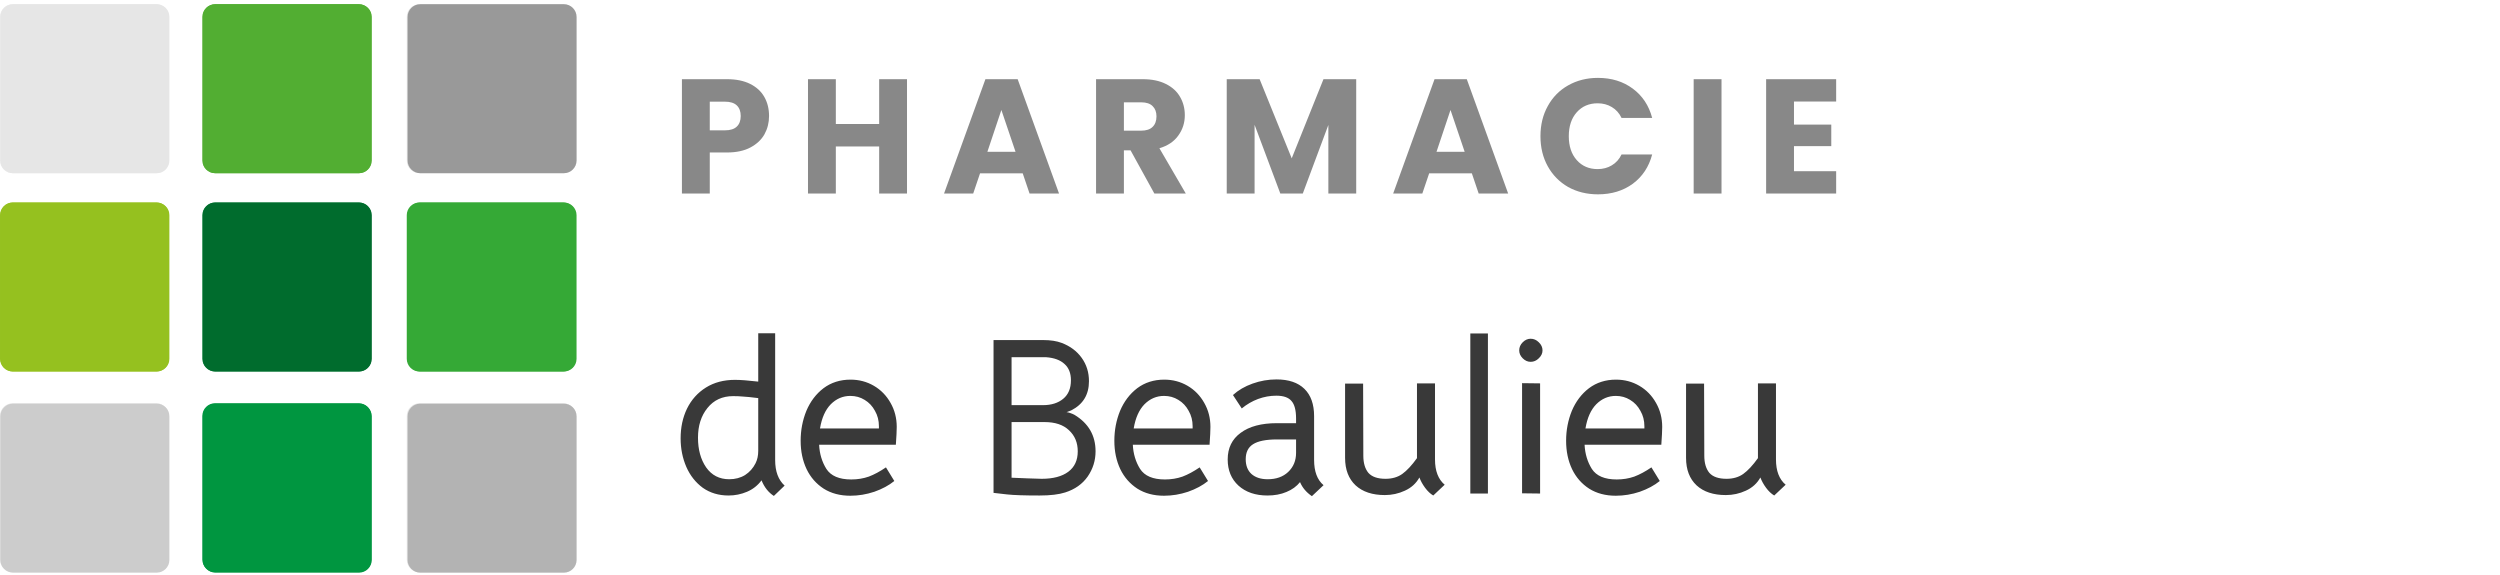
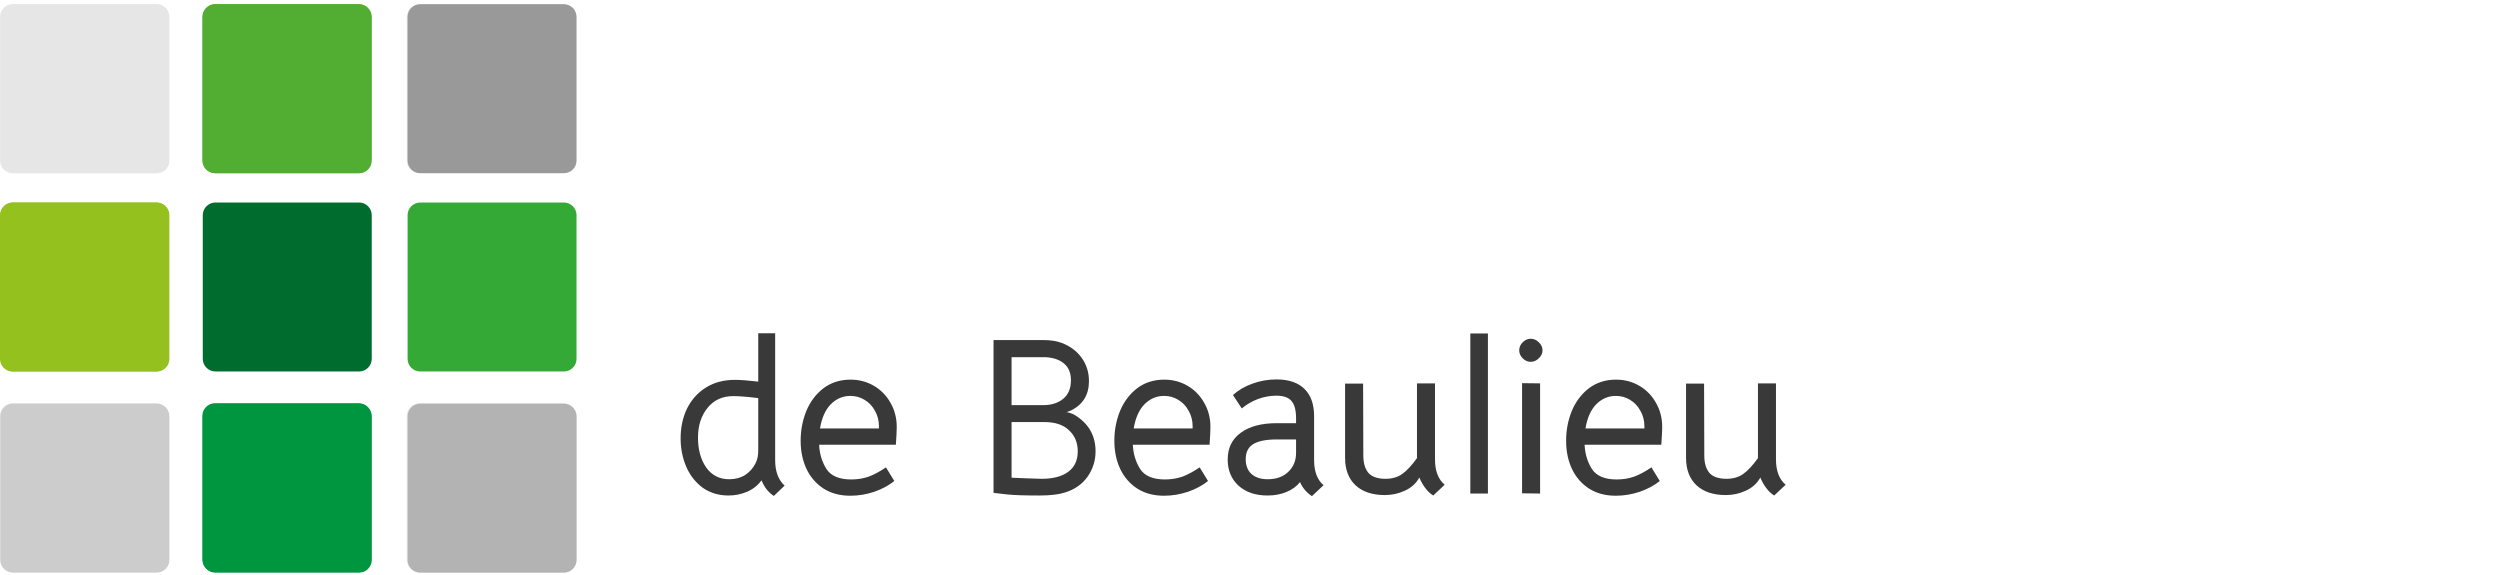
<svg xmlns="http://www.w3.org/2000/svg" width="483" height="111" viewBox="0 0 483 111" fill="none">
  <path d="M69.303 110.552H41.535C40.197 110.552 39.096 109.451 39.096 108.113V80.345C39.096 79.008 40.197 77.906 41.535 77.906H69.303C70.641 77.906 71.742 79.008 71.742 80.345V108.113C71.742 109.451 70.641 110.552 69.303 110.552Z" fill="#009641" />
  <path d="M30.207 71.771H2.439C1.101 71.771 0 70.669 0 69.332V41.564C0 40.226 1.101 39.125 2.439 39.125H30.207C31.544 39.125 32.646 40.226 32.646 41.564V69.332C32.646 70.669 31.544 71.771 30.207 71.771Z" fill="#95C121" />
-   <path d="M69.303 71.771H41.535C40.197 71.771 39.096 70.669 39.096 69.332V41.564C39.096 40.226 40.197 39.125 41.535 39.125H69.303C70.641 39.125 71.742 40.226 71.742 41.564V69.332C71.742 70.669 70.641 71.771 69.303 71.771Z" fill="#067F36" />
  <path d="M69.303 33.461H41.535C40.197 33.461 39.096 32.36 39.096 31.023V3.254C39.096 1.917 40.197 0.815 41.535 0.815H69.303C70.641 0.815 71.742 1.917 71.742 3.254V31.023C71.742 32.36 70.641 33.461 69.303 33.461Z" fill="#53AE32" />
-   <path d="M108.793 71.771H81.024C79.687 71.771 78.586 70.669 78.586 69.332V41.564C78.586 40.226 79.687 39.125 81.024 39.125H108.793C110.13 39.125 111.231 40.226 111.231 41.564V69.332C111.231 70.669 110.13 71.771 108.793 71.771Z" fill="#36A937" />
  <path d="M108.793 77.906H81.024C79.687 77.906 78.586 79.008 78.586 80.345V108.113C78.586 109.451 79.687 110.552 81.024 110.552H108.793C110.13 110.552 111.231 109.451 111.231 108.113V80.345C111.231 79.008 110.13 77.906 108.793 77.906Z" fill="#E7E7E7" />
  <path d="M30.207 77.906H2.439C1.101 77.906 0 79.008 0 80.345V108.113C0 109.451 1.101 110.552 2.439 110.552H30.207C31.544 110.552 32.646 109.451 32.646 108.113V80.345C32.646 79.008 31.544 77.906 30.207 77.906Z" fill="#E7E7E7" />
  <path d="M30.207 33.461H2.439C1.101 33.461 0 32.36 0 31.023V3.254C0 1.917 1.101 0.815 2.439 0.815H30.207C31.544 0.815 32.646 1.917 32.646 3.254V31.023C32.646 32.36 31.544 33.461 30.207 33.461Z" fill="#EDEDED" />
  <path d="M108.793 0.815H81.024C79.687 0.815 78.586 1.917 78.586 3.254V31.023C78.586 32.36 79.687 33.461 81.024 33.461H108.793C110.13 33.461 111.231 32.36 111.231 31.023V3.254C111.231 1.917 110.13 0.815 108.793 0.815Z" fill="#E7E7E7" />
  <path d="M69.382 110.631H41.614C40.276 110.631 39.175 109.53 39.175 108.193V80.424C39.175 79.087 40.276 77.985 41.614 77.985H69.382C70.719 77.985 71.821 79.087 71.821 80.424V108.193C71.821 109.53 70.719 110.631 69.382 110.631Z" fill="#009640" />
  <path d="M30.286 71.771H2.517C1.18 71.771 0.079 70.669 0.079 69.332V41.564C0.079 40.226 1.18 39.125 2.517 39.125H30.286C31.623 39.125 32.725 40.226 32.725 41.564V69.332C32.725 70.669 31.623 71.771 30.286 71.771Z" fill="#95C11F" />
  <path d="M69.382 71.771H41.614C40.276 71.771 39.175 70.669 39.175 69.332V41.564C39.175 40.226 40.276 39.125 41.614 39.125H69.382C70.719 39.125 71.821 40.226 71.821 41.564V69.332C71.821 70.669 70.719 71.771 69.382 71.771Z" fill="#006C2D" />
  <path d="M69.382 33.461H41.614C40.276 33.461 39.175 32.36 39.175 31.023V3.254C39.175 1.917 40.276 0.815 41.614 0.815H69.382C70.719 0.815 71.821 1.917 71.821 3.254V31.023C71.821 32.36 70.719 33.461 69.382 33.461Z" fill="#52AE32" />
  <path d="M108.95 71.771H81.182C79.844 71.771 78.743 70.669 78.743 69.332V41.564C78.743 40.226 79.844 39.125 81.182 39.125H108.95C110.288 39.125 111.389 40.226 111.389 41.564V69.332C111.389 70.669 110.288 71.771 108.95 71.771Z" fill="#35A936" />
  <path d="M108.95 77.985H81.182C79.844 77.985 78.743 79.087 78.743 80.424V108.193C78.743 109.53 79.844 110.631 81.182 110.631H108.95C110.288 110.631 111.389 109.53 111.389 108.193V80.424C111.389 79.087 110.288 77.985 108.95 77.985Z" fill="#EDEDED" />
-   <path d="M108.95 0.815H81.182C79.844 0.815 78.743 1.917 78.743 3.254V31.023C78.743 32.36 79.844 33.461 81.182 33.461H108.95C110.288 33.461 111.389 32.36 111.389 31.023V3.254C111.389 1.917 110.288 0.815 108.95 0.815Z" fill="#EDEDED" />
  <path d="M30.286 77.985H2.517C1.18 77.985 0.079 79.087 0.079 80.424V108.193C0.079 109.53 1.18 110.631 2.517 110.631H30.286C31.623 110.631 32.725 109.53 32.725 108.193V80.424C32.725 79.087 31.623 77.985 30.286 77.985Z" fill="#CCCCCC" />
  <path d="M30.286 33.461H2.517C1.18 33.461 0.079 32.36 0.079 31.023V3.254C0.079 1.917 1.18 0.815 2.517 0.815H30.286C31.623 0.815 32.725 1.917 32.725 3.254V31.023C32.725 32.36 31.623 33.461 30.286 33.461Z" fill="#E6E6E6" />
  <path d="M108.95 0.815H81.182C79.844 0.815 78.743 1.917 78.743 3.254V31.023C78.743 32.36 79.844 33.461 81.182 33.461H108.95C110.288 33.461 111.389 32.36 111.389 31.023V3.254C111.389 1.917 110.288 0.815 108.95 0.815Z" fill="#999999" />
  <path d="M108.95 77.985H81.182C79.844 77.985 78.743 79.087 78.743 80.424V108.193C78.743 109.53 79.844 110.631 81.182 110.631H108.95C110.288 110.631 111.389 109.53 111.389 108.193V80.424C111.389 79.087 110.288 77.985 108.95 77.985Z" fill="#B3B3B3" />
  <path d="M140.756 95.732C138.859 95.732 137.202 95.237 135.786 94.246C134.398 93.226 133.336 91.881 132.6 90.21C131.864 88.511 131.496 86.67 131.496 84.688C131.496 82.564 131.906 80.652 132.727 78.953C133.577 77.226 134.795 75.867 136.381 74.875C137.966 73.884 139.836 73.388 141.988 73.388C143.064 73.388 144.565 73.502 146.491 73.728V64.383H149.761V88.893C149.761 91.074 150.37 92.716 151.588 93.821L149.507 95.817C148.459 95.138 147.666 94.132 147.128 92.801C146.391 93.793 145.457 94.529 144.324 95.01C143.191 95.492 142.002 95.732 140.756 95.732ZM140.883 92.589C142.044 92.589 143.064 92.32 143.942 91.782C144.82 91.216 145.499 90.451 145.981 89.488C146.321 88.808 146.491 88.015 146.491 87.109V76.914C145.16 76.744 144.183 76.645 143.56 76.617C142.965 76.56 142.328 76.532 141.648 76.532C139.552 76.532 137.896 77.297 136.678 78.826C135.46 80.327 134.851 82.238 134.851 84.561C134.851 86.854 135.375 88.766 136.423 90.295C137.499 91.824 138.986 92.589 140.883 92.589ZM158.254 85.92C158.339 87.676 158.806 89.233 159.656 90.593C160.534 91.952 162.134 92.632 164.456 92.632C165.674 92.632 166.806 92.447 167.854 92.079C168.902 91.683 170.006 91.088 171.167 90.295L172.782 92.929C171.734 93.778 170.445 94.472 168.916 95.01C167.387 95.52 165.843 95.775 164.286 95.775C162.304 95.775 160.59 95.322 159.146 94.416C157.702 93.481 156.597 92.221 155.833 90.635C155.068 89.021 154.686 87.194 154.686 85.155C154.686 83.116 155.054 81.191 155.79 79.378C156.555 77.566 157.659 76.107 159.103 75.003C160.576 73.898 162.318 73.346 164.328 73.346C165.971 73.346 167.472 73.743 168.831 74.535C170.19 75.328 171.267 76.433 172.06 77.849C172.852 79.237 173.249 80.78 173.249 82.479C173.249 83.187 173.192 84.334 173.079 85.92H158.254ZM169.808 82.776V82.352C169.808 81.247 169.553 80.256 169.044 79.378C168.562 78.472 167.897 77.764 167.047 77.254C166.226 76.744 165.305 76.49 164.286 76.49C162.842 76.49 161.581 77.028 160.505 78.104C159.457 79.18 158.764 80.737 158.424 82.776H169.808ZM207.584 80.143C210.303 81.785 211.662 84.136 211.662 87.194C211.662 88.978 211.152 90.607 210.133 92.079C209.113 93.523 207.669 94.543 205.8 95.138C204.582 95.534 202.926 95.732 200.83 95.732C197.913 95.732 195.817 95.662 194.543 95.52L191.952 95.223V65.7H201.552C202.968 65.7 204.157 65.884 205.12 66.252C206.763 66.875 208.051 67.838 208.986 69.141C209.92 70.443 210.388 71.944 210.388 73.643C210.388 76.249 209.241 78.132 206.947 79.293C206.777 79.378 206.48 79.491 206.055 79.633C206.225 79.633 206.465 79.69 206.777 79.803C207.117 79.916 207.386 80.029 207.584 80.143ZM195.435 69.013V78.274H201.51C203.124 78.274 204.426 77.863 205.418 77.042C206.409 76.221 206.904 75.031 206.904 73.474C206.904 72.114 206.494 71.066 205.673 70.33C204.851 69.565 203.662 69.126 202.104 69.013H195.435ZM201.255 92.504C203.464 92.504 205.177 92.051 206.395 91.145C207.612 90.239 208.221 88.922 208.221 87.194C208.221 85.523 207.655 84.164 206.522 83.116C205.418 82.068 203.846 81.544 201.807 81.544H195.435V92.292L198.494 92.419L201.255 92.504ZM218.861 85.92C218.946 87.676 219.413 89.233 220.263 90.593C221.141 91.952 222.741 92.632 225.063 92.632C226.281 92.632 227.413 92.447 228.461 92.079C229.509 91.683 230.613 91.088 231.774 90.295L233.389 92.929C232.341 93.778 231.052 94.472 229.523 95.01C227.994 95.52 226.45 95.775 224.893 95.775C222.911 95.775 221.197 95.322 219.753 94.416C218.309 93.481 217.204 92.221 216.44 90.635C215.675 89.021 215.293 87.194 215.293 85.155C215.293 83.116 215.661 81.191 216.397 79.378C217.162 77.566 218.266 76.107 219.71 75.003C221.183 73.898 222.925 73.346 224.935 73.346C226.578 73.346 228.079 73.743 229.438 74.535C230.797 75.328 231.874 76.433 232.666 77.849C233.459 79.237 233.856 80.78 233.856 82.479C233.856 83.187 233.799 84.334 233.686 85.92H218.861ZM230.415 82.776V82.352C230.415 81.247 230.16 80.256 229.651 79.378C229.169 78.472 228.504 77.764 227.654 77.254C226.833 76.744 225.912 76.49 224.893 76.49C223.449 76.49 222.188 77.028 221.112 78.104C220.064 79.18 219.371 80.737 219.031 82.776H230.415ZM253.459 95.86C252.383 95.124 251.618 94.217 251.165 93.141C250.514 93.963 249.636 94.6 248.532 95.053C247.456 95.506 246.238 95.732 244.878 95.732C242.556 95.732 240.687 95.095 239.271 93.821C237.884 92.546 237.19 90.862 237.19 88.766C237.19 86.557 238.025 84.844 239.696 83.626C241.367 82.38 243.703 81.757 246.705 81.757H250.401V80.865C250.401 79.251 250.103 78.118 249.509 77.466C248.942 76.787 247.965 76.447 246.578 76.447C245.388 76.447 244.213 76.659 243.052 77.084C241.919 77.509 240.871 78.118 239.908 78.911L238.209 76.32C239.229 75.385 240.489 74.649 241.99 74.111C243.491 73.573 245.034 73.304 246.62 73.304C248.971 73.304 250.769 73.912 252.015 75.13C253.261 76.348 253.884 78.104 253.884 80.397V88.851C253.884 91.088 254.493 92.716 255.711 93.736L253.459 95.86ZM244.921 92.589C246.563 92.589 247.88 92.122 248.872 91.187C249.891 90.224 250.401 88.992 250.401 87.492V84.9H246.705C244.581 84.9 243.038 85.212 242.075 85.835C241.14 86.43 240.673 87.392 240.673 88.723C240.673 89.941 241.041 90.89 241.778 91.57C242.542 92.249 243.59 92.589 244.921 92.589ZM267.558 95.647C265.151 95.647 263.268 95.024 261.909 93.778C260.549 92.504 259.87 90.734 259.87 88.469V74.111H263.353L263.395 88.044C263.395 89.46 263.721 90.564 264.372 91.357C265.052 92.122 266.156 92.504 267.686 92.504C268.96 92.504 270.036 92.192 270.914 91.57C271.82 90.918 272.769 89.899 273.76 88.511V74.068H277.243V88.766C277.243 90.975 277.866 92.603 279.112 93.651L276.904 95.732C276.337 95.393 275.813 94.897 275.332 94.246C274.85 93.594 274.482 92.929 274.227 92.249C273.604 93.382 272.67 94.231 271.424 94.798C270.206 95.364 268.918 95.647 267.558 95.647ZM284.067 64.425H287.466V95.35H284.067V64.425ZM294.064 74.026L297.547 74.068V95.35L294.064 95.308V74.026ZM295.72 69.905C295.154 69.905 294.644 69.679 294.191 69.226C293.738 68.772 293.511 68.263 293.511 67.696C293.511 67.102 293.738 66.578 294.191 66.125C294.644 65.672 295.154 65.445 295.72 65.445C296.315 65.445 296.839 65.672 297.292 66.125C297.773 66.578 298.014 67.102 298.014 67.696C298.014 68.263 297.773 68.772 297.292 69.226C296.839 69.679 296.315 69.905 295.72 69.905ZM306.142 85.92C306.227 87.676 306.694 89.233 307.543 90.593C308.421 91.952 310.021 92.632 312.344 92.632C313.561 92.632 314.694 92.447 315.742 92.079C316.79 91.683 317.894 91.088 319.055 90.295L320.669 92.929C319.622 93.778 318.333 94.472 316.804 95.01C315.275 95.52 313.731 95.775 312.174 95.775C310.191 95.775 308.478 95.322 307.034 94.416C305.589 93.481 304.485 92.221 303.72 90.635C302.956 89.021 302.573 87.194 302.573 85.155C302.573 83.116 302.942 81.191 303.678 79.378C304.442 77.566 305.547 76.107 306.991 75.003C308.464 73.898 310.205 73.346 312.216 73.346C313.859 73.346 315.36 73.743 316.719 74.535C318.078 75.328 319.154 76.433 319.947 77.849C320.74 79.237 321.137 80.78 321.137 82.479C321.137 83.187 321.08 84.334 320.967 85.92H306.142ZM317.696 82.776V82.352C317.696 81.247 317.441 80.256 316.931 79.378C316.45 78.472 315.784 77.764 314.935 77.254C314.113 76.744 313.193 76.49 312.174 76.49C310.729 76.49 309.469 77.028 308.393 78.104C307.345 79.18 306.651 80.737 306.312 82.776H317.696ZM333.434 95.647C331.026 95.647 329.143 95.024 327.784 93.778C326.425 92.504 325.745 90.734 325.745 88.469V74.111H329.228L329.271 88.044C329.271 89.46 329.596 90.564 330.248 91.357C330.927 92.122 332.032 92.504 333.561 92.504C334.835 92.504 335.912 92.192 336.789 91.57C337.696 90.918 338.644 89.899 339.635 88.511V74.068H343.119V88.766C343.119 90.975 343.742 92.603 344.988 93.651L342.779 95.732C342.213 95.393 341.689 94.897 341.207 94.246C340.726 93.594 340.358 92.929 340.103 92.249C339.48 93.382 338.545 94.231 337.299 94.798C336.081 95.364 334.793 95.647 333.434 95.647Z" fill="#393939" />
-   <path d="M148.581 22.411C148.581 23.691 148.288 24.865 147.7 25.935C147.113 26.984 146.211 27.834 144.994 28.484C143.778 29.134 142.267 29.459 140.463 29.459H137.128V37.389H131.747V15.3H140.463C142.225 15.3 143.715 15.604 144.931 16.212C146.148 16.82 147.061 17.66 147.669 18.73C148.277 19.799 148.581 21.026 148.581 22.411ZM140.054 25.18C141.082 25.18 141.848 24.939 142.351 24.456C142.855 23.974 143.106 23.292 143.106 22.411C143.106 21.53 142.855 20.848 142.351 20.366C141.848 19.883 141.082 19.642 140.054 19.642H137.128V25.18H140.054ZM175.234 15.3V37.389H169.853V28.295H161.483V37.389H156.103V15.3H161.483V23.953H169.853V15.3H175.234ZM197.588 33.487H189.344L188.023 37.389H182.39L190.383 15.3H196.613L204.605 37.389H198.91L197.588 33.487ZM196.204 29.333L193.466 21.247L190.76 29.333H196.204ZM223.022 37.389L218.428 29.05H217.138V37.389H211.758V15.3H220.788C222.529 15.3 224.008 15.604 225.225 16.212C226.463 16.82 227.386 17.66 227.994 18.73C228.602 19.778 228.907 20.953 228.907 22.254C228.907 23.722 228.487 25.033 227.648 26.187C226.83 27.341 225.613 28.159 223.998 28.641L229.095 37.389H223.022ZM217.138 25.243H220.474C221.46 25.243 222.194 25.002 222.676 24.519C223.18 24.037 223.431 23.355 223.431 22.474C223.431 21.635 223.18 20.974 222.676 20.491C222.194 20.009 221.46 19.768 220.474 19.768H217.138V25.243ZM262.019 15.3V37.389H256.639V24.142L251.699 37.389H247.356L242.385 24.11V37.389H237.004V15.3H243.36L249.559 30.592L255.695 15.3H262.019ZM284.359 33.487H276.115L274.793 37.389H269.161L277.153 15.3H283.384L291.376 37.389H285.681L284.359 33.487ZM282.975 29.333L280.237 21.247L277.531 29.333H282.975ZM297.616 26.313C297.616 24.131 298.088 22.191 299.032 20.491C299.976 18.771 301.287 17.439 302.965 16.495C304.664 15.53 306.584 15.048 308.723 15.048C311.345 15.048 313.59 15.74 315.457 17.125C317.324 18.509 318.572 20.397 319.201 22.788H313.286C312.845 21.866 312.216 21.163 311.398 20.68C310.601 20.198 309.688 19.957 308.66 19.957C307.003 19.957 305.661 20.534 304.633 21.687C303.605 22.841 303.091 24.383 303.091 26.313C303.091 28.243 303.605 29.784 304.633 30.938C305.661 32.092 307.003 32.669 308.66 32.669C309.688 32.669 310.601 32.428 311.398 31.945C312.216 31.463 312.845 30.76 313.286 29.837H319.201C318.572 32.228 317.324 34.116 315.457 35.501C313.59 36.864 311.345 37.546 308.723 37.546C306.584 37.546 304.664 37.074 302.965 36.13C301.287 35.165 299.976 33.833 299.032 32.134C298.088 30.435 297.616 28.494 297.616 26.313ZM332.597 15.3V37.389H327.216V15.3H332.597ZM346.597 19.61V24.079H353.802V28.232H346.597V33.078H354.746V37.389H341.216V15.3H354.746V19.61H346.597Z" fill="#888888" />
</svg>